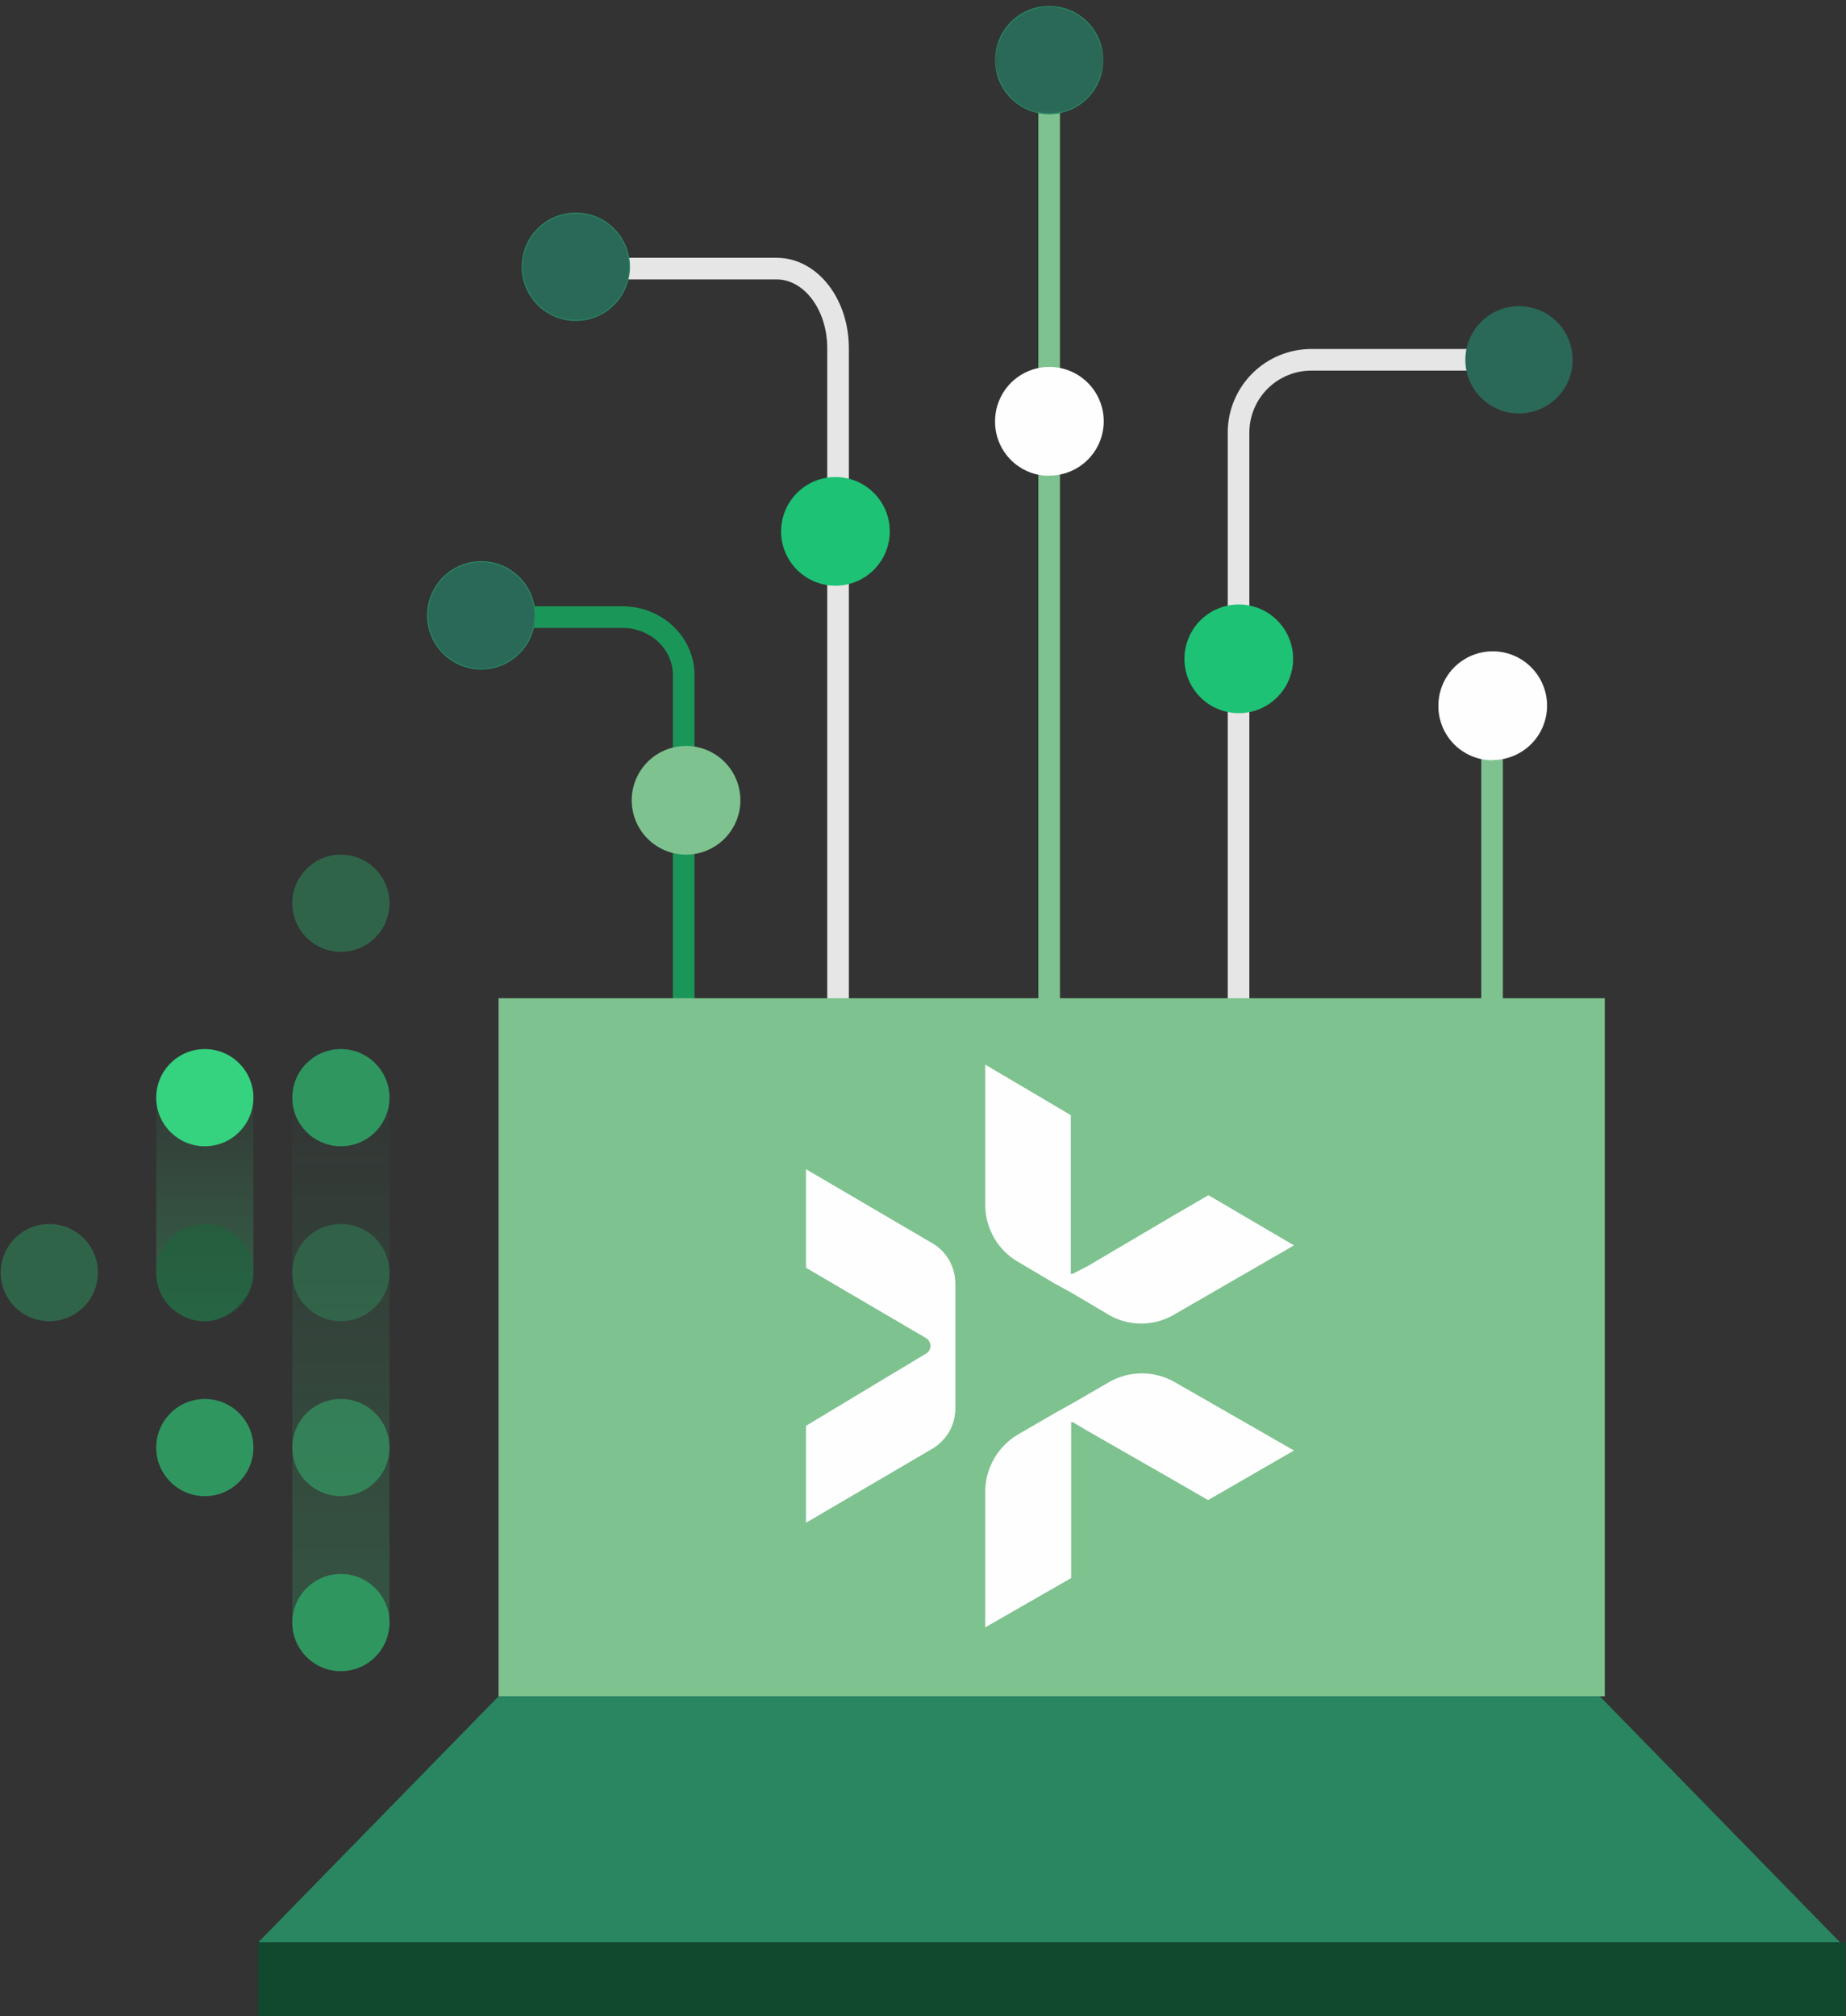
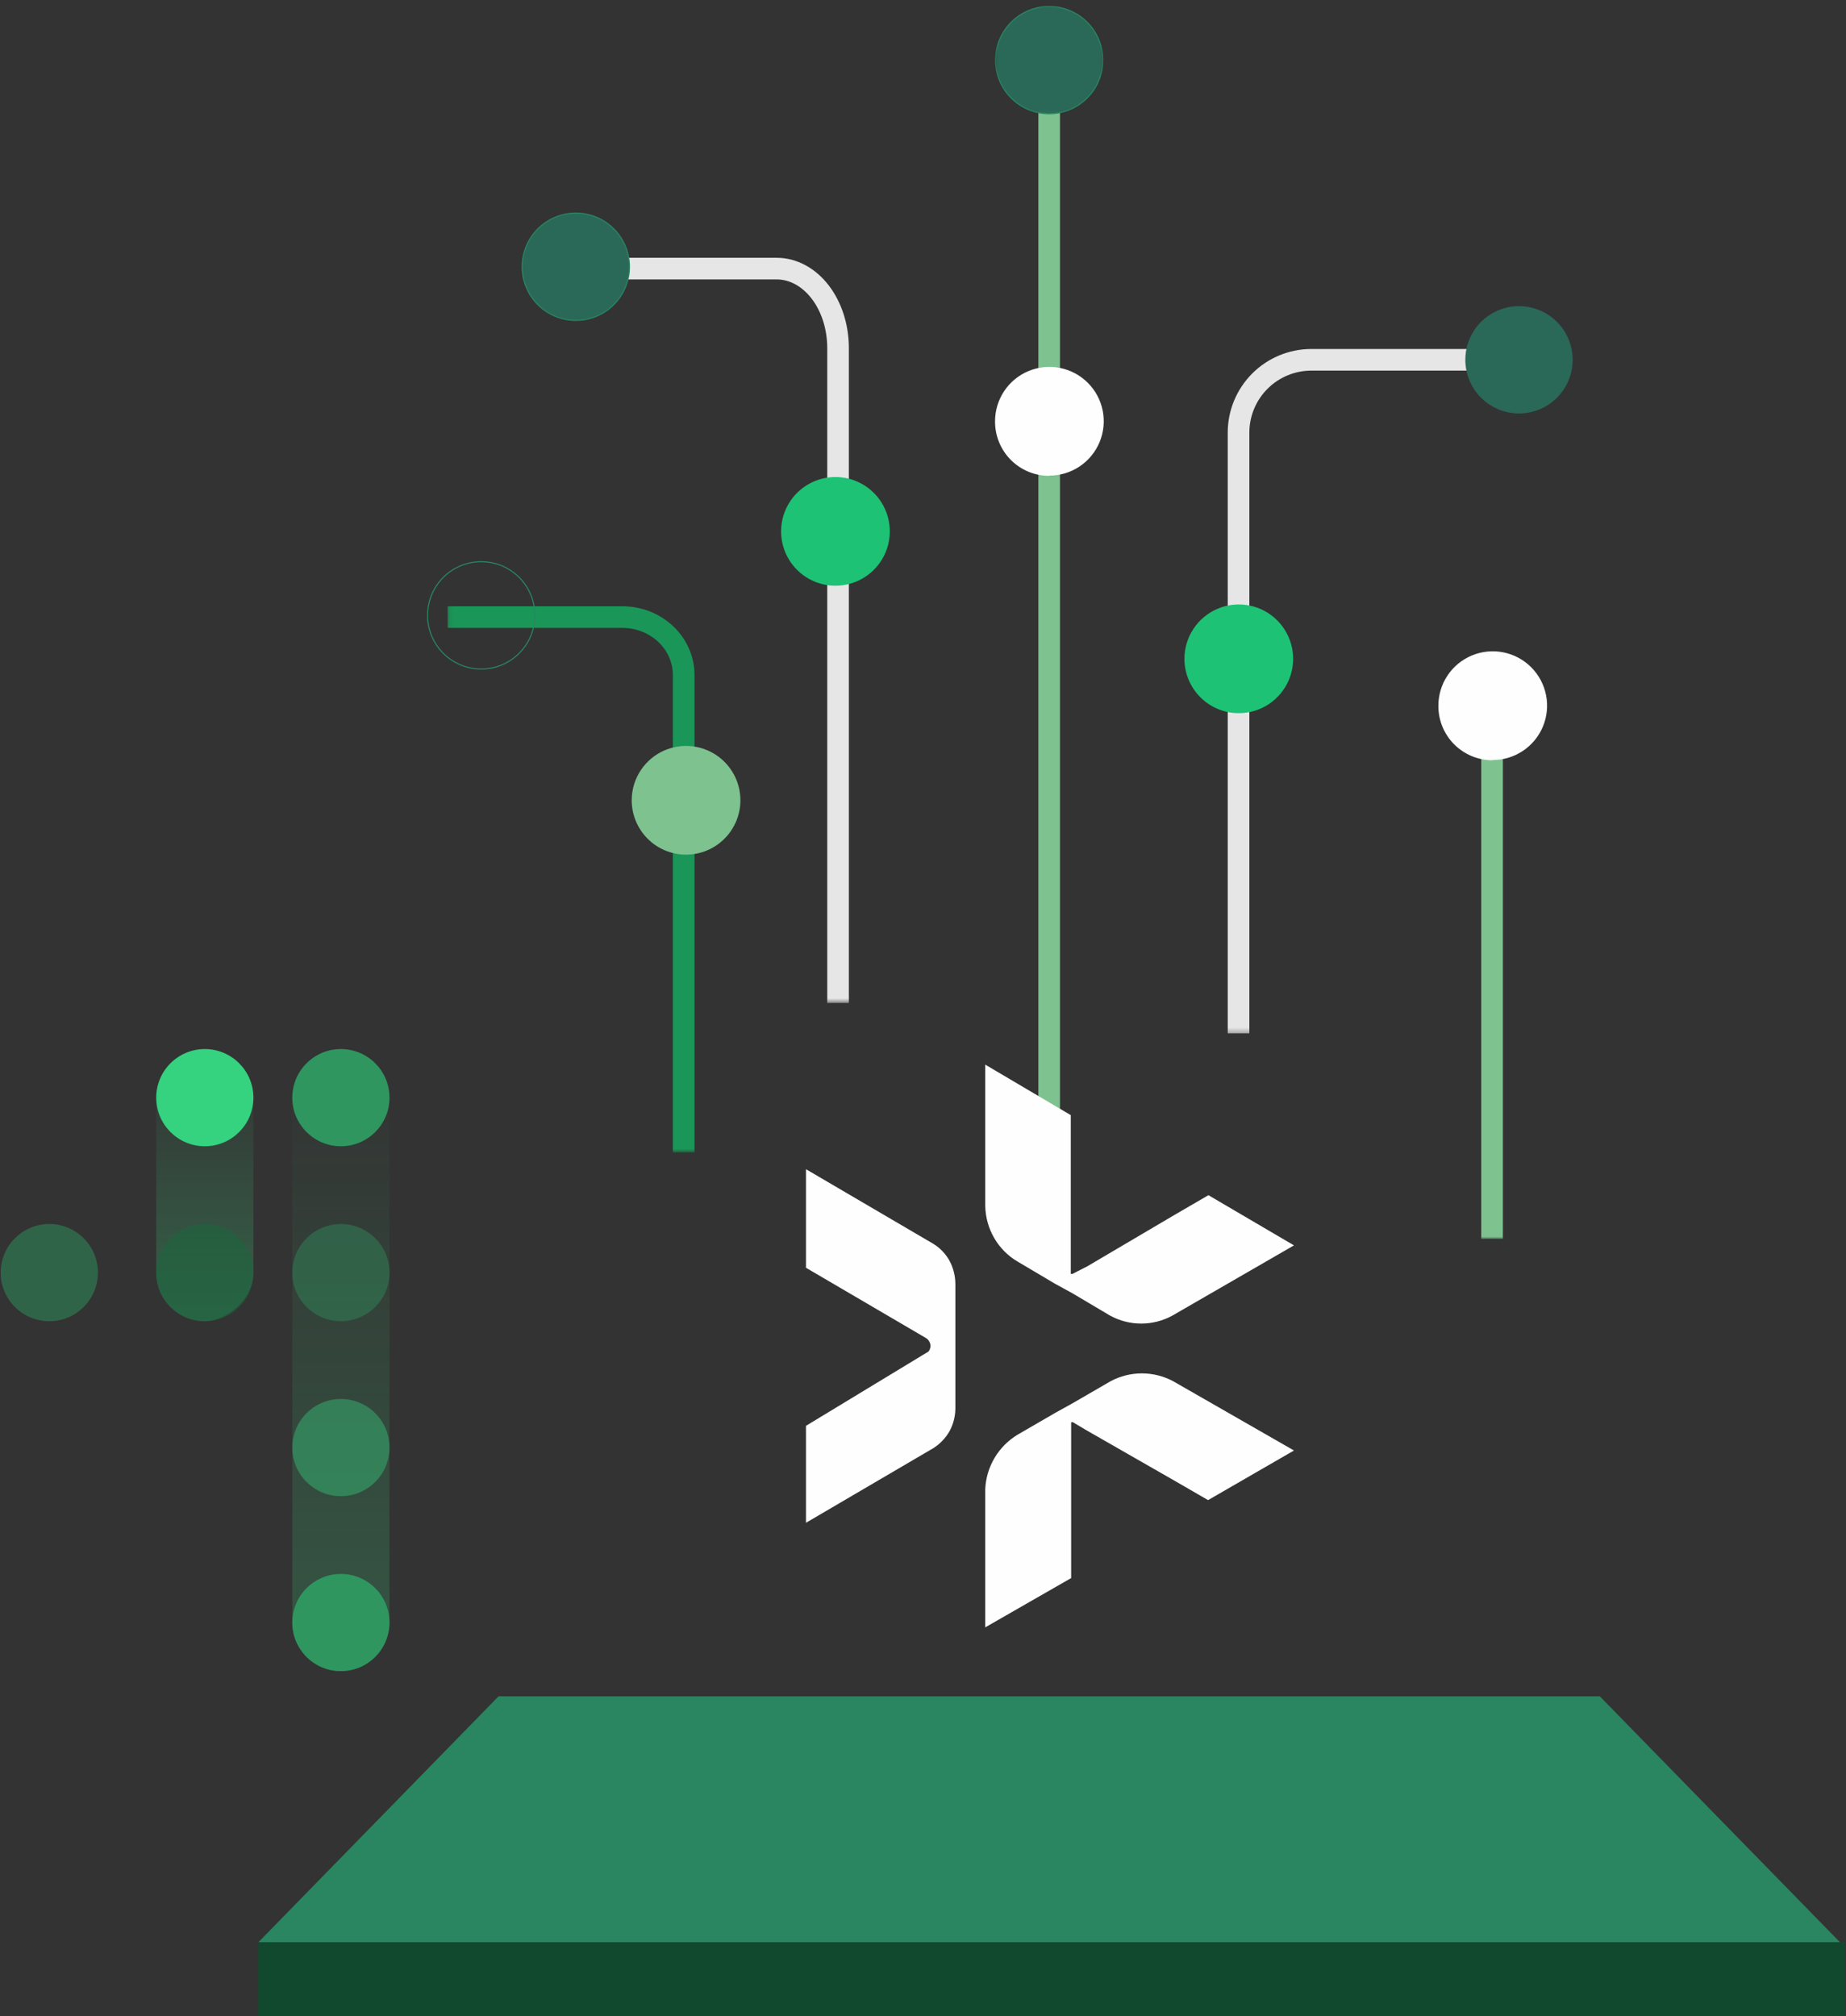
<svg xmlns="http://www.w3.org/2000/svg" width="380" height="415" viewBox="0 0 380 415" fill="none">
  <rect x="0" y="0" width="380" height="415" fill="#333333" stroke="none" />
  <mask id="mask0_2435_2901" style="mask-type:luminance" maskUnits="userSpaceOnUse" x="92" y="118" width="58" height="120">
    <path d="M149.567 118.684H92.109V237.162H149.567V118.684Z" fill="white" />
  </mask>
  <g mask="url(#mask0_2435_2901)">
    <path d="M92.109 127.016H128.144C131.48 127.026 134.677 128.281 137.036 130.507C139.396 132.733 140.726 135.75 140.736 138.898V237.2" stroke="#1A9758" stroke-width="4.45" stroke-miterlimit="22.93" />
  </g>
  <mask id="mask1_2435_2901" style="mask-type:luminance" maskUnits="userSpaceOnUse" x="123" y="43" width="59" height="164">
    <path d="M181.343 43.856H123.886V206.41H181.343V43.856Z" fill="white" />
  </mask>
  <g mask="url(#mask1_2435_2901)">
    <path d="M123.886 55.287H159.92C163.257 55.301 166.454 57.023 168.813 60.077C171.172 63.131 172.502 67.269 172.513 71.589V206.461" stroke="#E6E6E6" stroke-width="4.45" stroke-miterlimit="22.93" />
  </g>
  <mask id="mask2_2435_2901" style="mask-type:luminance" maskUnits="userSpaceOnUse" x="205" y="12" width="22" height="226">
    <path d="M226.456 12.373H205.536V237.21H226.456V12.373Z" fill="white" />
  </mask>
  <g mask="url(#mask2_2435_2901)">
    <path d="M215.972 237.163V12.373" stroke="#7EC28F" stroke-width="4.45" stroke-miterlimit="22.93" />
  </g>
  <mask id="mask3_2435_2901" style="mask-type:luminance" maskUnits="userSpaceOnUse" x="302" y="149" width="11" height="107">
    <path d="M312.065 149.437H302.241V255.014H312.065V149.437Z" fill="white" />
  </mask>
  <g mask="url(#mask3_2435_2901)">
    <path d="M307.143 254.992V149.437" stroke="#7EC28F" stroke-width="4.45" stroke-miterlimit="22.93" />
  </g>
  <mask id="mask4_2435_2901" style="mask-type:luminance" maskUnits="userSpaceOnUse" x="244" y="63" width="69" height="150">
    <path d="M312.685 63.62H244.471V212.712H312.685V63.62Z" fill="white" />
  </mask>
  <g mask="url(#mask4_2435_2901)">
    <path d="M312.684 74.059H269.903C265.942 74.072 262.146 75.651 259.345 78.452C256.545 81.253 254.966 85.049 254.953 89.011V212.713" stroke="#E6E6E6" stroke-width="4.45" stroke-miterlimit="22.93" />
  </g>
-   <path fill-rule="evenodd" clip-rule="evenodd" d="M99.106 137.707C101.29 137.698 103.421 137.042 105.231 135.822C107.042 134.602 108.451 132.874 109.28 130.854C110.109 128.834 110.321 126.614 109.889 124.474C109.458 122.334 108.402 120.369 106.855 118.829C105.308 117.288 103.339 116.24 101.198 115.818C99.056 115.395 96.837 115.617 94.821 116.455C92.805 117.292 91.082 118.708 89.87 120.524C88.659 122.34 88.012 124.475 88.012 126.658C88.012 128.113 88.299 129.554 88.857 130.897C89.415 132.241 90.233 133.461 91.264 134.488C92.295 135.514 93.518 136.327 94.864 136.88C96.21 137.432 97.652 137.713 99.106 137.707Z" fill="#2A6858" />
  <path d="M99.106 137.707C101.29 137.698 103.421 137.042 105.231 135.822C107.042 134.602 108.451 132.874 109.28 130.854C110.109 128.834 110.321 126.614 109.889 124.474C109.458 122.334 108.402 120.369 106.855 118.829C105.308 117.288 103.339 116.24 101.198 115.818C99.056 115.395 96.837 115.617 94.821 116.455C92.805 117.292 91.082 118.708 89.87 120.524C88.659 122.34 88.012 124.475 88.012 126.658C88.012 128.113 88.299 129.554 88.857 130.897C89.415 132.241 90.233 133.461 91.264 134.488C92.295 135.514 93.518 136.327 94.864 136.88C96.21 137.432 97.652 137.713 99.106 137.707Z" stroke="#298661" stroke-width="0.22" stroke-linecap="round" stroke-linejoin="round" />
  <path fill-rule="evenodd" clip-rule="evenodd" d="M118.582 65.955C120.765 65.946 122.896 65.29 124.707 64.07C126.518 62.851 127.926 61.122 128.755 59.102C129.584 57.082 129.796 54.862 129.365 52.722C128.933 50.582 127.877 48.618 126.33 47.077C124.783 45.536 122.815 44.489 120.673 44.066C118.531 43.644 116.312 43.865 114.296 44.703C112.28 45.541 110.558 46.957 109.346 48.773C108.134 50.589 107.487 52.723 107.487 54.906C107.487 56.361 107.775 57.802 108.333 59.146C108.891 60.489 109.709 61.709 110.74 62.736C111.771 63.763 112.994 64.575 114.34 65.128C115.686 65.68 117.127 65.962 118.582 65.955Z" fill="#2A6858" />
  <path d="M118.582 65.955C120.765 65.946 122.896 65.29 124.707 64.07C126.518 62.851 127.926 61.122 128.755 59.102C129.584 57.082 129.796 54.862 129.365 52.722C128.933 50.582 127.877 48.618 126.33 47.077C124.783 45.536 122.815 44.489 120.673 44.066C118.531 43.644 116.312 43.865 114.296 44.703C112.28 45.541 110.558 46.957 109.346 48.773C108.134 50.589 107.487 52.723 107.487 54.906C107.487 56.361 107.775 57.802 108.333 59.146C108.891 60.489 109.709 61.709 110.74 62.736C111.771 63.763 112.994 64.575 114.34 65.128C115.686 65.68 117.127 65.962 118.582 65.955Z" stroke="#298661" stroke-width="0.22" stroke-linecap="round" stroke-linejoin="round" />
  <mask id="mask5_2435_2901" style="mask-type:luminance" maskUnits="userSpaceOnUse" x="204" y="0" width="24" height="24">
    <path d="M227.584 0.805H204.454V23.937H227.584V0.805Z" fill="white" />
  </mask>
  <g mask="url(#mask5_2435_2901)">
    <path fill-rule="evenodd" clip-rule="evenodd" d="M215.973 23.42C218.158 23.42 220.294 22.772 222.11 21.558C223.927 20.344 225.343 18.618 226.179 16.599C227.016 14.581 227.234 12.359 226.808 10.216C226.382 8.072 225.33 6.104 223.784 4.558C222.239 3.013 220.271 1.961 218.128 1.534C215.985 1.108 213.763 1.327 211.745 2.163C209.726 2.999 208.001 4.416 206.787 6.233C205.573 8.05 204.925 10.186 204.925 12.371C204.925 13.822 205.211 15.259 205.766 16.599C206.321 17.94 207.135 19.158 208.161 20.184C209.186 21.21 210.404 22.024 211.745 22.579C213.085 23.134 214.522 23.42 215.973 23.42Z" fill="#2A6858" />
    <path d="M215.973 23.42C218.158 23.42 220.294 22.772 222.11 21.558C223.927 20.344 225.343 18.618 226.179 16.599C227.016 14.581 227.234 12.359 226.808 10.216C226.382 8.072 225.33 6.104 223.784 4.558C222.239 3.013 220.271 1.961 218.128 1.534C215.985 1.108 213.763 1.327 211.745 2.163C209.726 2.999 208.001 4.416 206.787 6.233C205.573 8.05 204.925 10.186 204.925 12.371C204.925 13.822 205.211 15.259 205.766 16.599C206.321 17.94 207.135 19.158 208.161 20.184C209.186 21.21 210.404 22.024 211.745 22.579C213.085 23.134 214.522 23.42 215.973 23.42Z" stroke="#298661" stroke-width="0.22" stroke-linecap="round" stroke-linejoin="round" />
  </g>
  <path fill-rule="evenodd" clip-rule="evenodd" d="M312.686 85.109C314.871 85.109 317.007 84.461 318.824 83.246C320.641 82.032 322.057 80.307 322.893 78.288C323.729 76.269 323.948 74.047 323.522 71.904C323.096 69.761 322.043 67.792 320.498 66.247C318.953 64.701 316.985 63.649 314.842 63.223C312.699 62.797 310.477 63.015 308.459 63.852C306.44 64.688 304.714 66.104 303.501 67.921C302.287 69.738 301.639 71.874 301.639 74.06C301.639 76.99 302.803 79.8 304.874 81.872C306.946 83.945 309.756 85.109 312.686 85.109Z" fill="#2A6858" />
-   <path d="M330.351 205.473H102.626V349.157H330.351V205.473Z" fill="#7EC28F" />
-   <path fill-rule="evenodd" clip-rule="evenodd" d="M165.913 260.951L190.566 275.387C190.868 275.56 191.117 275.813 191.287 276.119C191.413 276.33 191.493 276.566 191.525 276.811C191.556 277.056 191.537 277.305 191.47 277.542C191.402 277.779 191.287 278 191.131 278.19C190.976 278.38 190.783 278.535 190.566 278.646L165.913 293.481V313.438L192.14 298.071C193.522 297.192 194.67 295.981 195.484 294.546C196.24 293.136 196.645 291.56 196.664 289.955V264.277C196.653 262.629 196.248 261.008 195.484 259.554C194.689 258.105 193.536 256.89 192.14 256.029L165.913 240.662V260.951Z" fill="#FEFEFE" />
+   <path fill-rule="evenodd" clip-rule="evenodd" d="M165.913 260.951L190.566 275.387C190.868 275.56 191.117 275.813 191.287 276.119C191.413 276.33 191.493 276.566 191.525 276.811C191.556 277.056 191.537 277.305 191.47 277.542C191.402 277.779 191.287 278 191.131 278.19L165.913 293.481V313.438L192.14 298.071C193.522 297.192 194.67 295.981 195.484 294.546C196.24 293.136 196.645 291.56 196.664 289.955V264.277C196.653 262.629 196.248 261.008 195.484 259.554C194.689 258.105 193.536 256.89 192.14 256.029L165.913 240.662V260.951Z" fill="#FEFEFE" />
  <path fill-rule="evenodd" clip-rule="evenodd" d="M220.83 292.727L223.622 294.384L241.57 304.662L248.683 308.773L266.366 298.561L241.504 284.306C239.521 283.243 237.306 282.688 235.055 282.688C232.805 282.688 230.59 283.243 228.607 284.306L220.83 288.814L217.24 290.804L209.462 295.312C207.515 296.49 205.889 298.129 204.729 300.084C203.569 302.039 202.912 304.249 202.814 306.518V334.964L220.497 324.819V292.727H220.83Z" fill="#FEFEFE" />
  <path fill-rule="evenodd" clip-rule="evenodd" d="M220.754 262.215L223.8 260.662L241.673 250.128L248.757 246.01L266.366 256.34L241.342 270.79C239.368 271.871 237.162 272.437 234.921 272.437C232.68 272.437 230.474 271.871 228.5 270.79L220.754 266.198L217.18 264.24L209.434 259.649C207.471 258.494 205.832 256.844 204.673 254.858C203.514 252.872 202.874 250.616 202.814 248.305V219.136L220.423 229.534V262.215H220.754Z" fill="#FEFEFE" />
  <path fill-rule="evenodd" clip-rule="evenodd" d="M53.171 399.795H215.973H378.774L329.318 349.158H215.973H102.627L53.171 399.795Z" fill="#298661" />
  <path d="M379.854 399.795H53.171V415H379.854V399.795Z" fill="#11492F" />
  <path fill-rule="evenodd" clip-rule="evenodd" d="M254.957 146.796C257.174 146.805 259.344 146.156 261.191 144.93C263.038 143.704 264.48 141.956 265.332 139.91C266.185 137.863 266.411 135.609 265.98 133.434C265.55 131.259 264.484 129.261 262.916 127.693C261.348 126.125 259.35 125.059 257.176 124.629C255.001 124.198 252.747 124.424 250.701 125.277C248.654 126.129 246.907 127.571 245.682 129.418C244.456 131.266 243.806 133.436 243.816 135.653C243.828 138.612 245.012 141.447 247.109 143.535C249.206 145.623 252.045 146.796 255.004 146.796" fill="#1DC275" />
  <path fill-rule="evenodd" clip-rule="evenodd" d="M215.972 97.897C218.189 97.906 220.359 97.257 222.206 96.031C224.053 94.805 225.494 93.058 226.347 91.011C227.2 88.965 227.425 86.711 226.995 84.536C226.565 82.361 225.498 80.362 223.931 78.795C222.363 77.227 220.365 76.16 218.19 75.73C216.015 75.3 213.762 75.525 211.715 76.378C209.669 77.231 207.922 78.672 206.696 80.52C205.47 82.367 204.821 84.537 204.83 86.754C204.824 88.221 205.108 89.675 205.665 91.033C206.222 92.39 207.042 93.624 208.077 94.664C209.112 95.704 210.342 96.529 211.697 97.091C213.052 97.654 214.505 97.944 215.972 97.944" fill="#FEFEFE" />
  <path fill-rule="evenodd" clip-rule="evenodd" d="M307.233 156.44C309.45 156.449 311.619 155.799 313.466 154.573C315.314 153.347 316.755 151.6 317.608 149.553C318.46 147.507 318.686 145.253 318.256 143.078C317.825 140.903 316.759 138.905 315.191 137.337C313.624 135.769 311.626 134.702 309.451 134.272C307.276 133.842 305.023 134.067 302.976 134.92C300.93 135.773 299.183 137.215 297.957 139.062C296.731 140.909 296.082 143.079 296.091 145.296C296.085 146.764 296.368 148.218 296.926 149.575C297.483 150.933 298.302 152.167 299.338 153.206C300.373 154.246 301.603 155.071 302.958 155.634C304.313 156.197 305.766 156.487 307.233 156.487" fill="#FEFEFE" />
  <path fill-rule="evenodd" clip-rule="evenodd" d="M141.226 175.915C143.439 175.915 145.602 175.259 147.442 174.029C149.282 172.8 150.716 171.052 151.563 169.007C152.41 166.962 152.631 164.712 152.2 162.542C151.768 160.371 150.702 158.377 149.138 156.812C147.573 155.247 145.579 154.182 143.409 153.75C141.238 153.318 138.989 153.54 136.944 154.387C134.9 155.234 133.152 156.668 131.923 158.508C130.693 160.348 130.037 162.512 130.037 164.725C130.037 167.693 131.216 170.539 133.314 172.637C135.413 174.736 138.258 175.915 141.226 175.915Z" fill="#7EC28F" />
  <path fill-rule="evenodd" clip-rule="evenodd" d="M171.977 120.564C174.19 120.564 176.353 119.908 178.193 118.678C180.033 117.448 181.467 115.701 182.314 113.656C183.161 111.611 183.382 109.361 182.951 107.191C182.519 105.02 181.453 103.026 179.889 101.461C178.324 99.896 176.33 98.83 174.16 98.399C171.989 97.967 169.74 98.188 167.695 99.035C165.651 99.882 163.903 101.317 162.674 103.157C161.444 104.997 160.788 107.161 160.788 109.374C160.788 112.342 161.967 115.188 164.065 117.286C166.164 119.385 169.009 120.564 171.977 120.564Z" fill="#1DC275" />
  <rect opacity="0.4" x="32.157" y="271.952" width="56.022" height="20.008" rx="10.004" transform="rotate(-90 32.157 271.952)" fill="url(#paint0_linear_2435_2901)" />
  <rect opacity="0.3" x="60.169" y="343.98" width="128.051" height="20.008" rx="10.004" transform="rotate(-90 60.169 343.98)" fill="url(#paint1_linear_2435_2901)" />
  <circle opacity="0.5" cx="10.149" cy="261.948" r="10.004" transform="rotate(-90 10.149 261.948)" fill="#2F9660" />
  <circle opacity="0.5" cx="42.161" cy="261.948" r="10.004" transform="rotate(-90 42.161 261.948)" fill="#18693F" />
-   <circle cx="42.161" cy="297.959" r="10.004" transform="rotate(-90 42.161 297.959)" fill="#2F9660" />
  <circle cx="70.173" cy="333.977" r="10.004" transform="rotate(-90 70.173 333.977)" fill="#2F9660" />
  <circle opacity="0.4" cx="70.173" cy="297.959" r="10.004" transform="rotate(-90 70.173 297.959)" fill="#35D27F" />
  <circle opacity="0.4" cx="70.173" cy="261.948" r="10.004" transform="rotate(-90 70.173 261.948)" fill="#2F9660" />
-   <circle opacity="0.5" cx="70.173" cy="185.919" r="10.004" transform="rotate(-90 70.173 185.919)" fill="#2F9660" />
  <circle cx="70.173" cy="225.935" r="10.004" transform="rotate(-90 70.173 225.935)" fill="#2F9660" />
  <circle cx="42.161" cy="225.935" r="10.004" transform="rotate(-90 42.161 225.935)" fill="#35D27F" />
  <defs>
    <linearGradient id="paint0_linear_2435_2901" x1="24.874" y1="281.956" x2="88.18" y2="281.956" gradientUnits="userSpaceOnUse">
      <stop stop-color="#38B971" />
      <stop offset="1" stop-color="#38B971" stop-opacity="0" />
    </linearGradient>
    <linearGradient id="paint1_linear_2435_2901" x1="43.522" y1="353.984" x2="188.22" y2="353.984" gradientUnits="userSpaceOnUse">
      <stop stop-color="#38B971" />
      <stop offset="1" stop-color="#38B971" stop-opacity="0" />
    </linearGradient>
  </defs>
</svg>